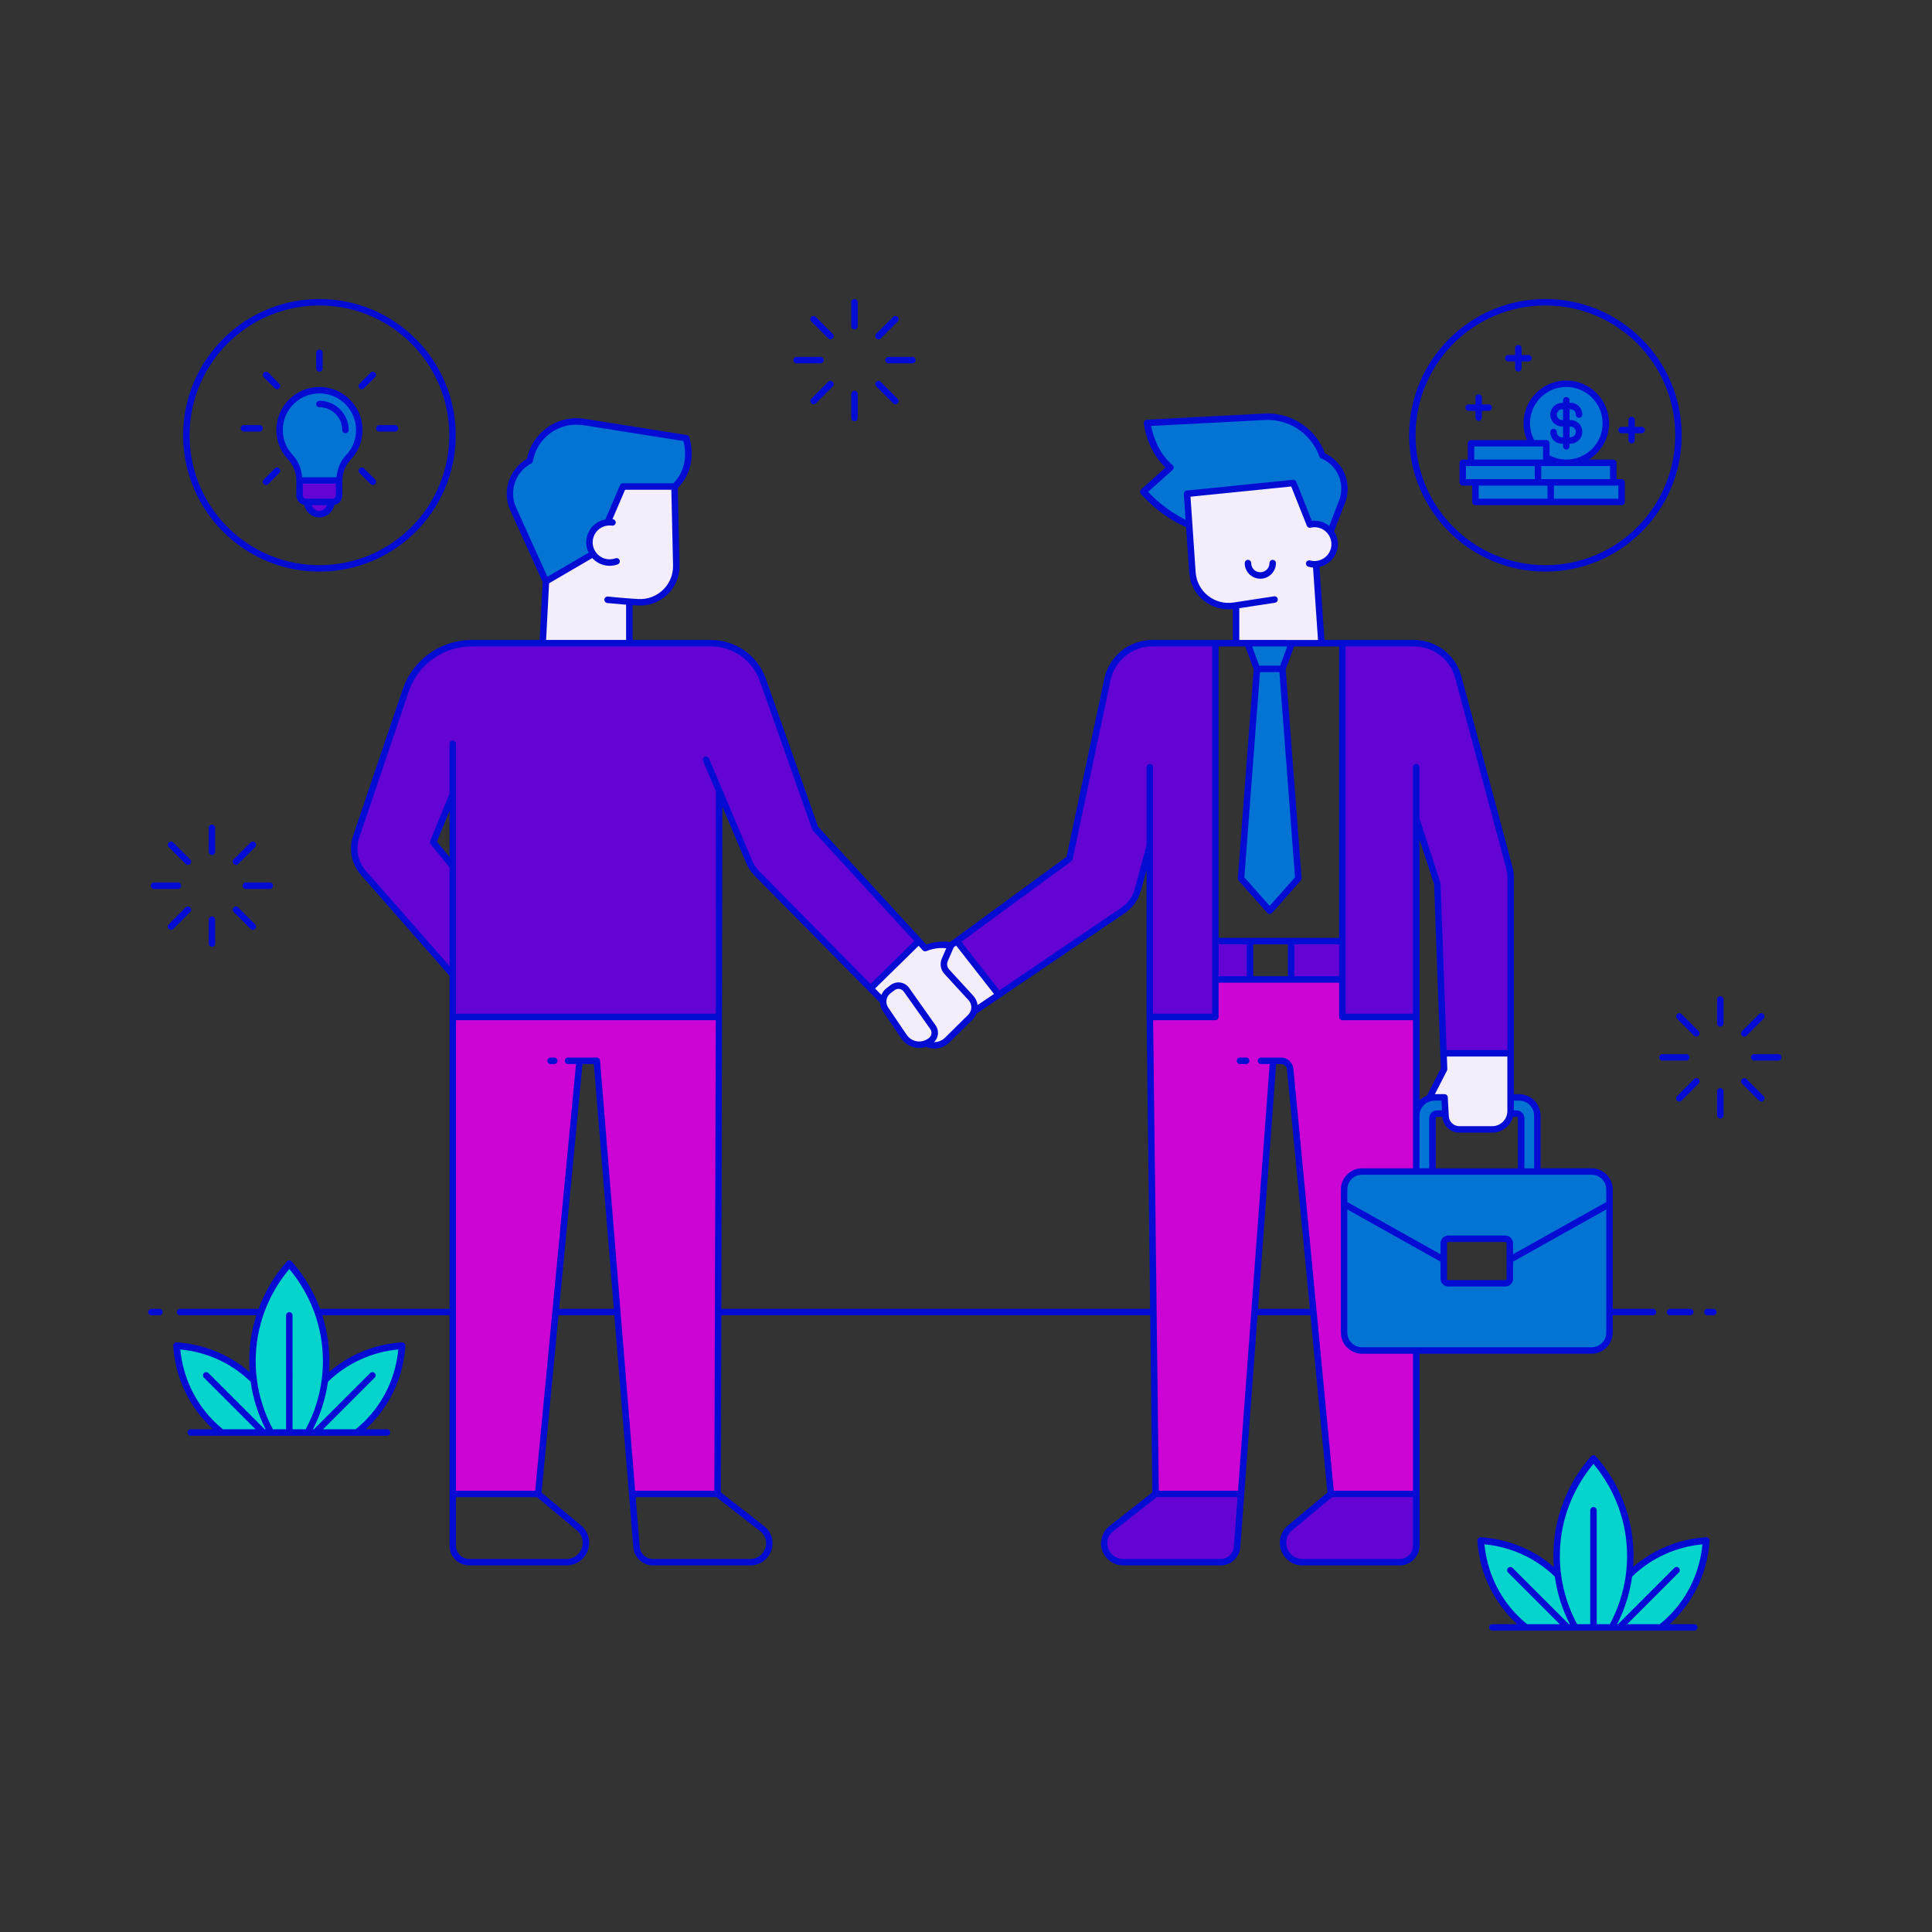
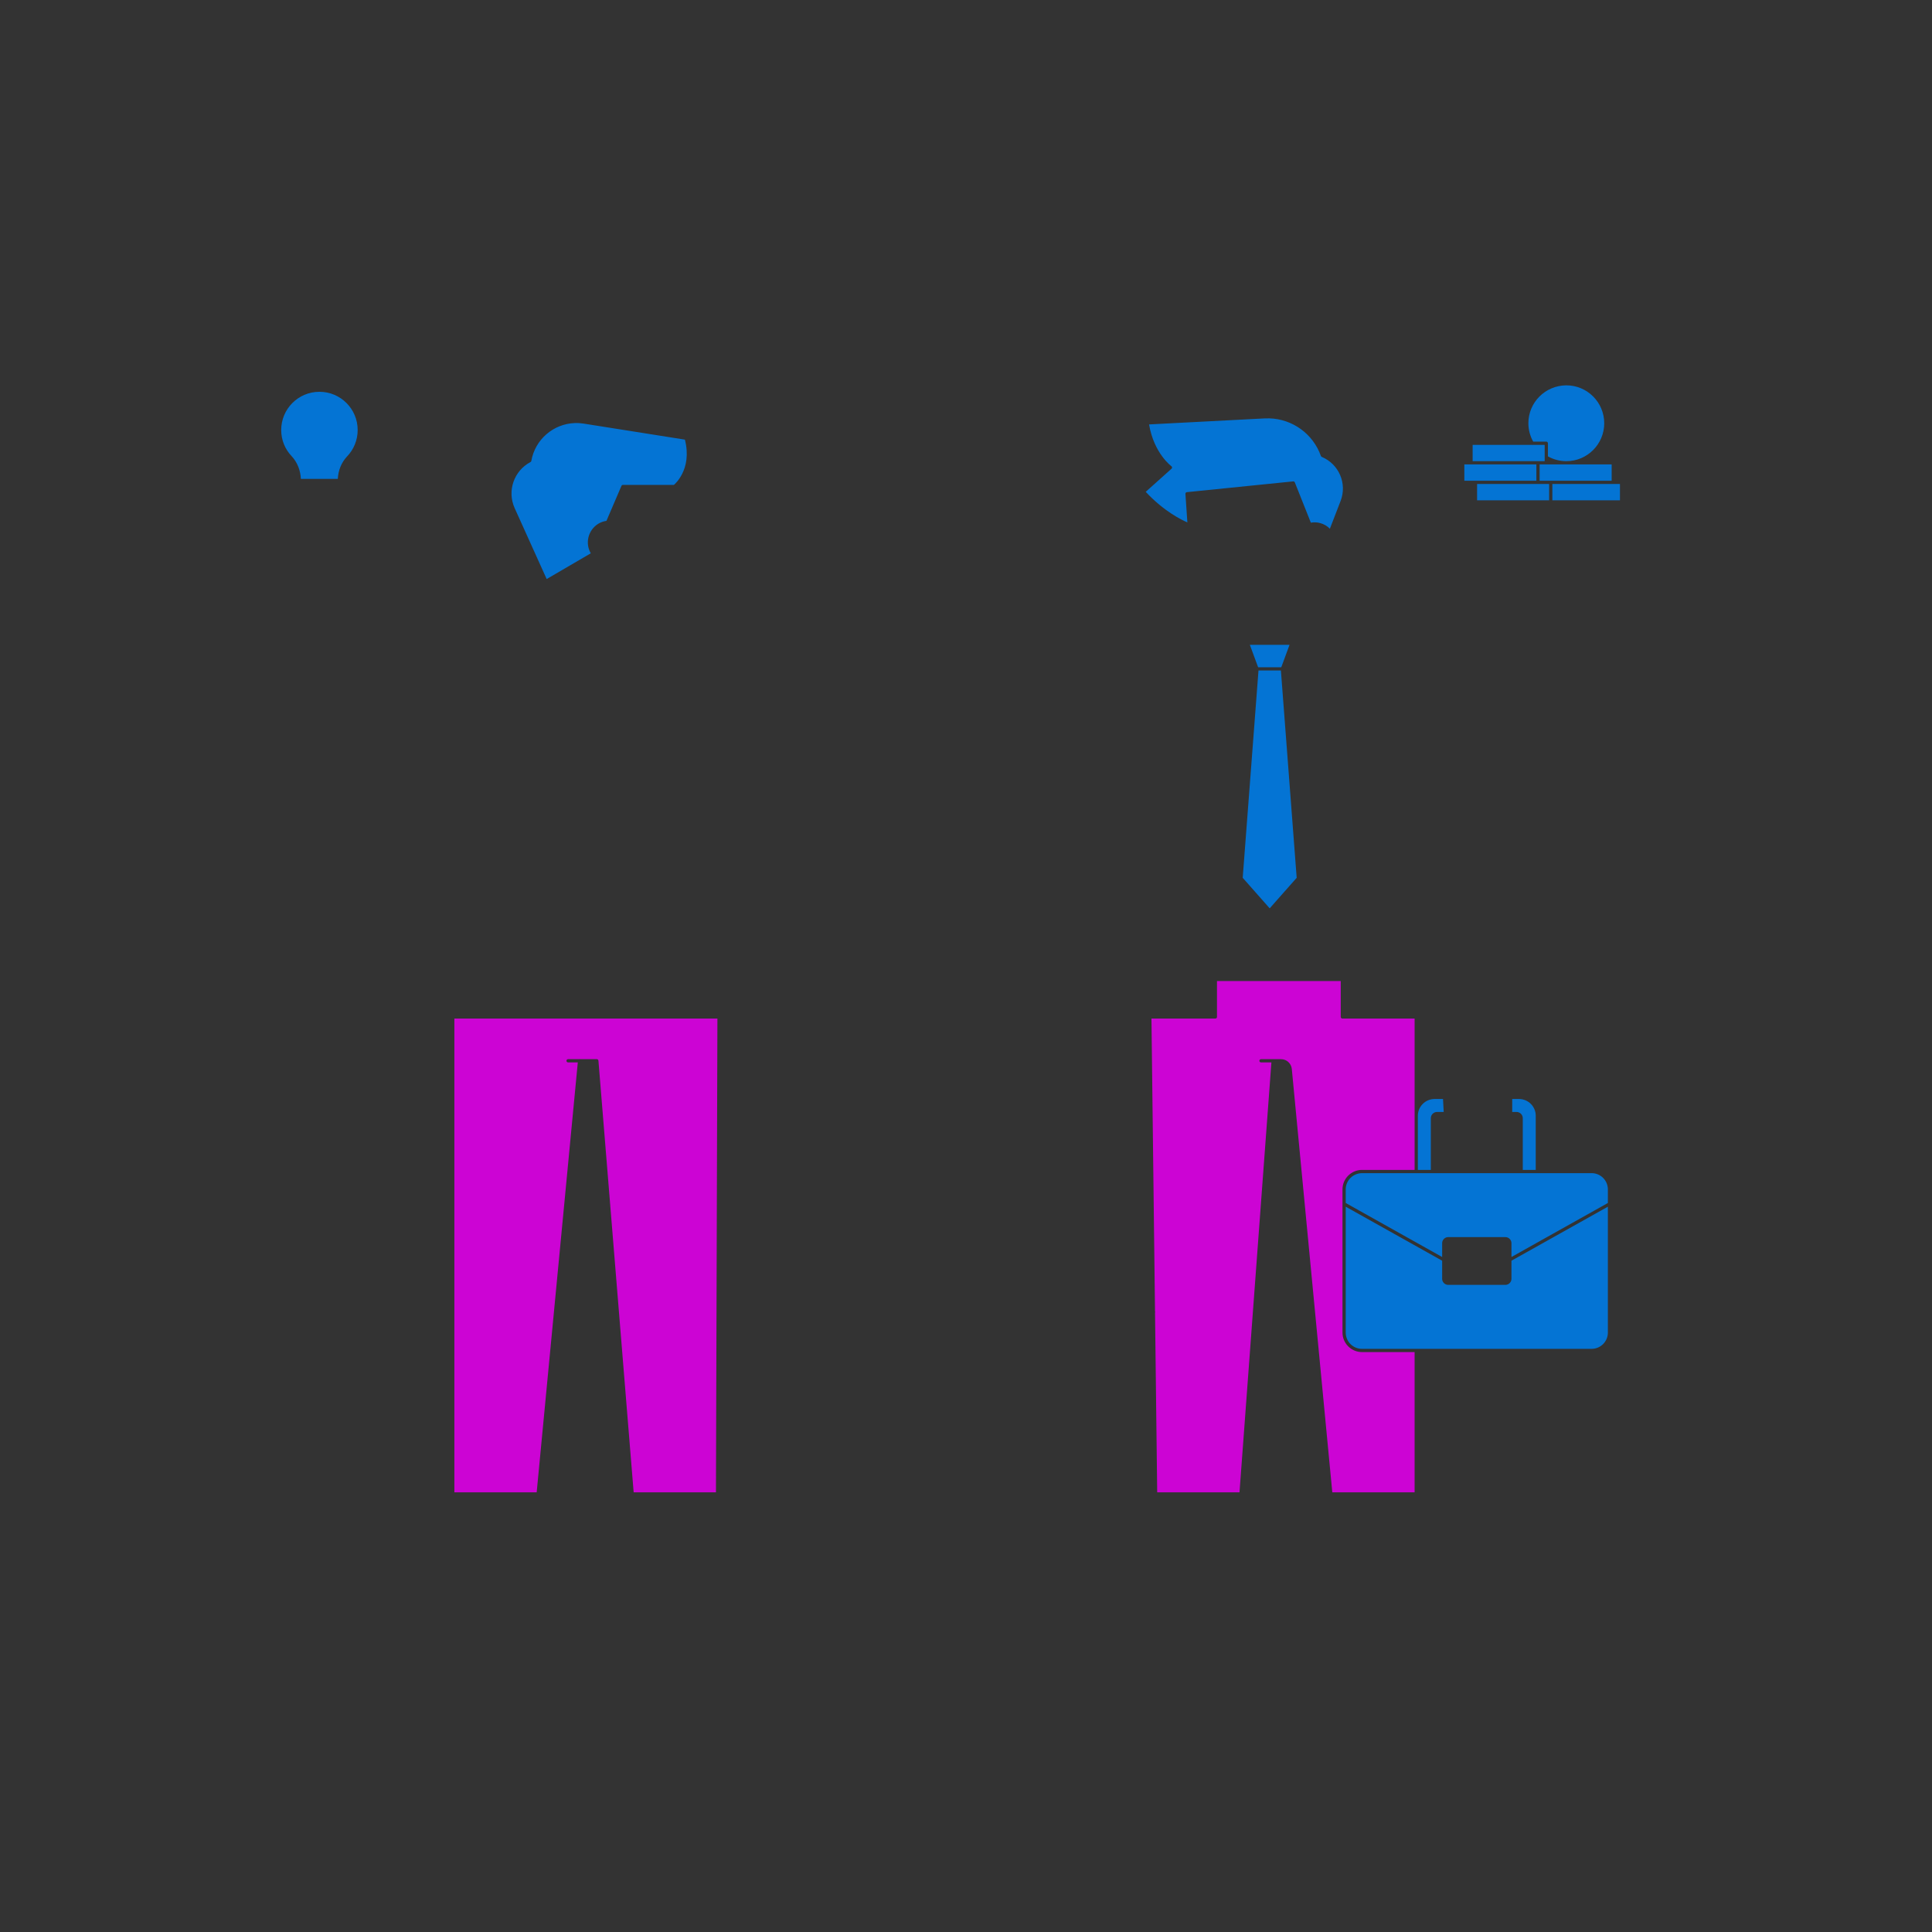
<svg xmlns="http://www.w3.org/2000/svg" id="Layer_1" x="0px" y="0px" width="595.276px" height="595.276px" viewBox="0 0 595.276 595.276" xml:space="preserve">
  <rect x="0" y="0" width="595.276" height="595.276" fill="#333333" stroke="none" />
-   <path id="color_x5F_6" fill-rule="evenodd" clip-rule="evenodd" fill="#04d4cc" d="M498.752,500.918h-1.31 c2.506-4.703,4.227-9.885,4.965-15.381c6.373-6.244,14.467-9.646,22.741-10.305c-0.668,8.391-4.158,16.599-10.573,23.013 c-0.957,0.957-1.955,1.845-2.986,2.674h-11.423l16.753-16.751c0.097-0.094,0.153-0.224,0.153-0.36c0-0.274-0.226-0.499-0.5-0.499 h-0.015c-0.13,0.005-0.254,0.059-0.344,0.153L498.752,500.918L498.752,500.918z M481.773,500.918h-11.421 c-1.032-0.828-2.032-1.717-2.988-2.674c-6.393-6.393-9.88-14.567-10.571-23.013c8.273,0.659,16.367,4.061,22.741,10.305 c0.738,5.496,2.459,10.678,4.965,15.381h-1.312l-17.458-17.457c-0.094-0.098-0.224-0.153-0.359-0.153 c-0.275,0-0.499,0.226-0.499,0.499c0,0.136,0.055,0.266,0.152,0.36L481.773,500.918L481.773,500.918z M490.97,450.205 c6.739,7.856,10.854,18.029,10.854,29.183c0,1.959-0.128,3.887-0.371,5.78c-0.013,0.044-0.02,0.089-0.02,0.135 c-0.737,5.596-2.511,10.864-5.115,15.615h-4.849v-35.572v-0.008c0-0.274-0.226-0.499-0.499-0.499h-0.008 c-0.272,0.004-0.492,0.229-0.492,0.499c0,0.003,0.001,0.005,0.001,0.008v35.572h-4.848c-2.596-4.736-4.366-9.986-5.107-15.563 c0.007-0.075-0.003-0.151-0.03-0.222c-0.24-1.882-0.369-3.798-0.369-5.745C480.117,468.234,484.229,458.062,490.97,450.205z  M88.64,440.877h-4.847c-2.607-4.755-4.381-10.028-5.117-15.629c-0.001-0.039-0.007-0.077-0.016-0.114 c-0.245-1.895-0.373-3.827-0.373-5.789c0-11.154,4.112-21.326,10.852-29.181c6.739,7.855,10.852,18.027,10.852,29.181 c0,1.963-0.128,3.896-0.373,5.793c-0.009,0.037-0.014,0.075-0.015,0.114c-0.737,5.599-2.512,10.871-5.117,15.625h-4.848v-35.572 v-0.008c0-0.274-0.226-0.499-0.499-0.499h-0.008c-0.271,0.004-0.491,0.229-0.491,0.499V440.877z M96.923,440.877h-1.312 c2.506-4.702,4.227-9.884,4.964-15.379c6.353-6.225,14.414-9.629,22.744-10.31c-0.668,8.393-4.158,16.601-10.573,23.015 c-0.957,0.957-1.958,1.846-2.988,2.675H98.335l16.754-16.751c0.097-0.095,0.152-0.225,0.152-0.36c0-0.274-0.225-0.499-0.499-0.499 h-0.018c-0.129,0.004-0.253,0.058-0.343,0.151L96.923,440.877L96.923,440.877z M79.944,440.877H68.523 c-1.032-0.829-2.031-1.717-2.989-2.675c-6.414-6.414-9.905-14.622-10.573-23.015c8.276,0.659,16.369,4.064,22.744,10.31 c0.737,5.495,2.459,10.676,4.965,15.379h-1.313l-17.459-17.459c-0.094-0.097-0.223-0.151-0.358-0.151h-0.002 c-0.274,0-0.499,0.226-0.499,0.499c0,0.136,0.055,0.265,0.153,0.36L79.944,440.877L79.944,440.877z" />
-   <path id="color_x5F_5" fill-rule="evenodd" clip-rule="evenodd" fill="#f4edfc" d="M445.081,337.617h-3.776l4.081-7.976 c0.039-0.076,0.057-0.161,0.054-0.246l-0.16-4.378h19.658v13.019c-0.009,0.054-0.009,0.109,0,0.162v4.118 c0,0.236-0.022,0.465-0.053,0.693c-0.005,0.023-0.008,0.046-0.01,0.07c-0.369,2.493-2.506,4.401-5.103,4.401H449.64 c-1.996,0-3.636-1.551-3.743-3.544c-0.02-0.359-0.022-0.404-0.041-0.767c0.006-0.058,0.003-0.117-0.01-0.174 c-0.124-2.281-0.258-4.756-0.262-4.826c0.002-0.017,0.003-0.035,0.003-0.053c0-0.274-0.226-0.499-0.499-0.499H445.081 L445.081,337.617z M283.058,290.684l1.631,1.777c0.143,0.156,0.369,0.205,0.562,0.123c3.147-1.324,6.189-0.993,7.051-0.881 c-0.252,0.582-0.957,2.214-1.664,3.85v0.002c-0.604,1.402-0.33,3.03,0.702,4.155c1.867,2.035,5.115,5.575,7.448,8.117 c1.366,1.49,1.311,3.781-0.127,5.201c-2.07,2.043-4.876,4.812-7.16,7.067c-1.353,1.335-3.247,1.763-4.955,1.309 c0.044-0.029,0.09-0.052,0.134-0.082v-0.002c0.095-0.065,0.192-0.129,0.288-0.193h0.002c0.778-0.529,1.313-1.35,1.482-2.277 c0.168-0.926-0.044-1.883-0.587-2.651c-2.205-3.115-5.952-8.403-8.17-11.537v-0.002c-0.549-0.775-1.392-1.294-2.333-1.437 c-0.941-0.144-1.903,0.102-2.659,0.68c-0.398,0.305-0.815,0.625-1.227,0.941c-0.883,0.675-1.445,1.612-1.697,2.62 c-1.205-1.22-1.604-1.624-2.863-2.898L283.058,290.684z M276.704,304.186c0.168-0.008,0.337-0.001,0.505,0.025h0.002 c0.672,0.102,1.273,0.474,1.668,1.03c2.218,3.135,5.965,8.423,8.17,11.537c0.389,0.55,0.539,1.233,0.419,1.897 c-0.122,0.661-0.503,1.246-1.06,1.625c-0.094,0.063-0.192,0.13-0.291,0.197c-2.365,1.601-5.567,0.986-7.169-1.379 c-1.819-2.684-4.054-5.987-5.69-8.402c-1.117-1.648-0.757-3.868,0.823-5.078h0.002c0.411-0.316,0.829-0.636,1.228-0.941 C275.717,304.387,276.203,304.211,276.704,304.186L276.704,304.186z M294.698,290.657l12.291,15.701 c-2.799,1.897-3.612,2.446-6.232,4.222c0.057-1.223-0.346-2.463-1.233-3.43c-2.333-2.542-5.581-6.081-7.448-8.115 c-0.768-0.836-0.971-2.043-0.521-3.085c0.803-1.861,1.834-4.241,1.893-4.378L294.698,290.657L294.698,290.657z M384.286,197.672 h-2.945v-10.711c6.355-0.971,11.441-1.748,11.441-1.748c0.25-0.031,0.438-0.245,0.438-0.496c0-0.274-0.225-0.499-0.499-0.499 c-0.03,0-0.06,0.003-0.09,0.008c0,0-5.116,0.782-11.79,1.801h-0.008c-0.046,0.001-0.091,0.008-0.135,0.021 c-0.326,0.05-0.236,0.037-0.571,0.088c-2.943,0.449-5.941-0.355-8.264-2.215c-2.324-1.863-3.761-4.611-3.963-7.581 c-0.435-6.362-0.67-9.778-0.999-14.594v-0.017c-0.001-0.01-0.001-0.021-0.002-0.031c-0.001-0.007-0.002-0.013-0.002-0.02 c-0.205-2.985-0.609-8.89-0.623-9.092l31.893-3.231l4.92,12.368c0.067,0.265,0.34,0.428,0.605,0.363 c0.894-0.214,1.85-0.216,2.801,0.039c1.224,0.328,2.241,1.031,2.975,1.948c0.034,0.072,0.085,0.136,0.148,0.185 c0.994,1.35,1.387,3.122,0.919,4.869c-0.639,2.388-2.697,4.008-5.023,4.212c-0.021-0.001-0.042,0-0.063,0.002 c-0.023,0.002-0.047,0.006-0.07,0.012c-0.605,0.038-1.227-0.016-1.846-0.182c-0.048-0.015-0.099-0.023-0.15-0.023 c-0.274,0-0.499,0.225-0.499,0.499c0,0.233,0.163,0.436,0.391,0.487c0.585,0.157,1.173,0.224,1.752,0.222l1.593,23.318h-8.488 c-0.023-0.004-0.046-0.007-0.07-0.008c-0.036-0.001-0.072,0.002-0.107,0.008h-13.494c-0.023-0.004-0.046-0.007-0.069-0.008 C384.357,197.663,384.321,197.666,384.286,197.672L384.286,197.672z M193.413,197.672h-25.674l0.958-18.257l13.899-8.109 c1.758,2.19,4.784,3.13,7.56,2.108c0.196-0.072,0.327-0.261,0.327-0.469c0-0.274-0.226-0.499-0.499-0.499 c-0.059,0-0.118,0.01-0.173,0.03c-2.471,0.911-5.157,0.003-6.617-2.039c-0.024-0.053-0.058-0.102-0.1-0.144 c-0.248-0.371-0.461-0.771-0.622-1.208c-1.091-2.965,0.425-6.247,3.391-7.339c0.466-0.172,0.939-0.277,1.41-0.324h0.002 c0.462-0.046,0.923-0.036,1.373,0.029c0.033,0.007,0.066,0.01,0.099,0.01c0.275,0,0.499-0.225,0.499-0.499 c0-0.258-0.199-0.475-0.455-0.497c-0.268-0.039-0.539-0.06-0.812-0.066l4.286-10.002h15.072c0.012,0.532,0.304,13.423,0.538,23.799 c0.067,2.977-1.116,5.846-3.262,7.91c-2.144,2.064-5.055,3.136-8.027,2.955h-0.004c-3.633-0.193-9.323-0.765-9.323-0.765 c-0.016-0.001-0.033-0.002-0.05-0.002c-0.275,0-0.5,0.226-0.5,0.499c0,0.257,0.197,0.472,0.451,0.498c0,0,3.134,0.315,6.253,0.557 L193.413,197.672L193.413,197.672z" />
  <path id="color_x5F_4" fill-rule="evenodd" clip-rule="evenodd" fill="#0474d4" d="M436.278,415.597h-16.629 c-2.773,0-5.013-2.242-5.013-5.014v-38.781l29.708,16.638v5.577c0,1.029,0.844,1.873,1.873,1.873h17.61 c1.028,0,1.873-0.844,1.873-1.873v-5.577l29.708-16.638v38.781c0,2.772-2.242,5.014-5.016,5.014H436.44 C436.386,415.588,436.331,415.588,436.278,415.597z M446.217,381.168c-1.028,0-1.873,0.842-1.873,1.871v4.259l-29.708-16.641v-4.182 c0-2.744,2.193-4.966,5.013-5.014h16.631c0.053,0.009,0.108,0.009,0.162,0h4.832c0.053,0.009,0.108,0.009,0.162,0h27.174 c0.053,0.009,0.108,0.009,0.162,0h4.832c0.053,0.009,0.108,0.009,0.162,0h16.626c2.774,0,5.016,2.241,5.016,5.014v4.182 L465.7,387.298v-4.259c0-1.029-0.845-1.871-1.873-1.871H446.217z M442.023,338.616h2.585c0.017,0.33,0.124,2.255,0.218,3.995h-2.056 c-1.053,0-1.916,0.864-1.916,1.916v15.936h-3.995v-8.392v-0.035v-8.256c0-1.369,0.543-2.684,1.511-3.652 C439.339,339.16,440.653,338.616,442.023,338.616L442.023,338.616z M473.184,360.462h-3.995v-15.936 c0-1.052-0.864-1.916-1.916-1.916h-1.35c0.005-0.098,0.014-0.195,0.014-0.295v-3.7h2.083c1.369,0,2.684,0.544,3.652,1.512 c0.969,0.968,1.512,2.282,1.512,3.652L473.184,360.462L473.184,360.462z M387.759,206.592h6.904l4.863,63.871l-8.314,9.407 l-8.315-9.407L387.759,206.592L387.759,206.592z M394.778,205.593h-7.134l-2.547-6.922h12.229L394.778,205.593z M407.237,140.771 c0.01,0.006,0.02,0.011,0.031,0.016c5.289,2.209,7.852,8.214,5.79,13.562c-1.671,4.332-3.046,7.895-3.301,8.556 c-0.806-0.809-1.824-1.427-3.004-1.744c-0.965-0.258-1.937-0.282-2.863-0.123l-4.932-12.403c-0.076-0.191-0.263-0.316-0.467-0.314 c-0.016,0-0.032,0.001-0.047,0.002l-32.749,3.316c-0.267,0.027-0.467,0.264-0.448,0.53c0,0,0.409,5.993,0.6,8.786 c-1.647-0.702-7.165-3.325-12.83-9.416l7.949-7.122c0.106-0.095,0.167-0.231,0.167-0.373c0-0.161-0.078-0.313-0.21-0.406 c0,0-5.356-3.887-6.878-12.866c0.712-0.038,21.19-1.104,35.63-1.856c0.481-0.025,0.961-0.03,1.436-0.015 c7.127,0.213,13.467,4.775,15.878,11.589C407.032,140.612,407.121,140.713,407.237,140.771L407.237,140.771L407.237,140.771z  M499.131,154.149h-20.826v-5.029h18.688c0.053,0.009,0.108,0.009,0.162,0h1.976V154.149L499.131,154.149z M477.306,154.149H455.11 v-5.029h22.196L477.306,154.149L477.306,154.149z M454.541,148.122h-3.355l-0.001-5.027h1.977c0.054,0.008,0.108,0.008,0.162,0 h20.056v5.027h-18.694c-0.027-0.005-0.054-0.007-0.082-0.006C454.582,148.116,454.562,148.118,454.541,148.122L454.541,148.122z  M477.736,148.122h-3.358v-5.027h1.979c0.053,0.008,0.108,0.008,0.162,0h20.056v5.027h-18.694c-0.027-0.005-0.055-0.007-0.082-0.006 C477.777,148.116,477.756,148.118,477.736,148.122L477.736,148.122z M104.084,147.55h-11.38c-0.122-2.596-1.073-5.089-2.845-7.003 c-0.002-0.002-0.004-0.004-0.006-0.006c-1.997-2.091-3.211-4.924-3.211-8.045c0-6.507,5.275-11.781,11.781-11.781 c6.507,0,11.781,5.274,11.781,11.781c0,3.161-1.246,6.028-3.273,8.144c-0.001,0.002-0.002,0.003-0.002,0.004 C105.159,142.522,104.207,144.984,104.084,147.55L104.084,147.55z M475.937,142.096h-22.196v-5.03h18.21 c0.097,0.03,0.199,0.03,0.295,0h3.692v3.781c-0.007,0.047-0.007,0.096,0,0.144L475.937,142.096L475.937,142.096z M482.601,118.727 c6.453,0,11.683,5.23,11.683,11.683c0,6.454-5.23,11.685-11.683,11.685c-2.06,0-3.985-0.545-5.665-1.48v-4.048 c0-0.274-0.226-0.499-0.499-0.499h-4.044c-0.933-1.678-1.477-3.601-1.477-5.657C470.915,123.986,476.101,118.774,482.601,118.727 L482.601,118.727z M191.934,149.399c-0.2,0-0.38,0.12-0.458,0.303l-4.619,10.78c-0.448,0.066-0.898,0.167-1.34,0.33 c-3.473,1.277-5.261,5.148-3.983,8.621c0.136,0.37,0.308,0.717,0.499,1.047l-13.594,7.93c-0.254-0.561-5.687-12.594-9.861-21.838 c-2.386-5.284-0.256-11.498,4.869-14.208c0.043-0.023,0.084-0.053,0.119-0.088v-0.002c0.073-0.072,0.122-0.165,0.14-0.265 c1.178-6.642,6.809-11.382,13.299-11.656c0.927-0.04,1.871,0.013,2.823,0.164c13.281,2.101,30.809,4.875,31.202,4.937 c1.184,4.688,0.341,8.174-0.829,10.507c-1.053,2.098-2.268,3.192-2.561,3.439L191.934,149.399L191.934,149.399z" />
  <path id="color_x5F_3" fill-rule="evenodd" clip-rule="evenodd" fill="#cc04d4" d="M165.358,459.802h-25.36v-55.464 c0.009-0.054,0.009-0.108,0-0.162v-90.345h81.048l-0.28,90.347c-0.008,0.053-0.008,0.107,0,0.16l-0.172,55.464h-25.355 l-4.529-55.494c0.005-0.059,0.001-0.119-0.014-0.176l-6.311-77.332c-0.021-0.258-0.239-0.458-0.497-0.458h-5.144 c-0.105-0.036-0.22-0.036-0.326,0h-3.383h-0.007c-0.274,0-0.499,0.226-0.499,0.499c0,0.275,0.226,0.499,0.499,0.499h2.999 l-7.346,76.8c-0.012,0.049-0.017,0.1-0.014,0.15L165.358,459.802z M381.908,459.802H356.55l-0.67-55.321 c0.071-0.144,0.068-0.314-0.006-0.454l-1.093-90.195h19.691c0.274,0,0.499-0.226,0.499-0.499V302.28h10.093 c0.054,0.008,0.109,0.008,0.162,0h12.513c0.053,0.008,0.108,0.008,0.162,0h15.201v11.053c0,0.274,0.225,0.499,0.499,0.499h22.26 v46.63H419.65c-3.314,0.001-6.012,2.7-6.012,6.013v4.386c-0.01,0.057-0.01,0.116,0,0.173v39.55c0,3.313,2.698,6.012,6.012,6.013 h16.211v43.206h-25.362c-0.031-0.328-2.948-30.834-5.308-55.5c0.005-0.06-0.001-0.12-0.018-0.178 c-3.182-33.268-6.142-64.203-7.151-74.768c-0.163-1.704-1.602-3.014-3.314-3.014h-2.279c-0.1-0.033-0.209-0.033-0.31,0h-3.584 h-0.007c-0.275,0-0.499,0.226-0.499,0.499c0,0.275,0.225,0.499,0.499,0.499h3.208l-5.698,76.804 c-0.013,0.053-0.017,0.109-0.012,0.164L381.908,459.802L381.908,459.802z" />
-   <path id="color_x5F_2" fill-rule="evenodd" clip-rule="evenodd" fill="#6404d4" d="M431.266,480.828h-29.968 c-1.453,0-2.848-0.577-3.876-1.605c-1.028-1.029-1.605-2.423-1.605-3.876c0-1.617,0.718-3.15,1.961-4.185l12.448-10.36h25.635 v15.432c0,1.219-0.484,2.386-1.346,3.248C433.652,480.343,432.484,480.828,431.266,480.828z M356.228,460.801h25.608 c-0.047,0.629-0.726,9.777-1.171,15.772c-0.179,2.404-2.173,4.255-4.584,4.255h-30.007c-1.489,0-2.909-0.62-3.923-1.713 c-1.012-1.09-1.524-2.551-1.416-4.036v-0.006c0.107-1.438,0.814-2.764,1.95-3.654C346.838,468.164,356.043,460.947,356.228,460.801 L356.228,460.801z M435.861,312.833H414.1V301.86c0.009-0.054,0.009-0.109,0-0.162v-11.653c0.009-0.053,0.009-0.108,0-0.162V198.67 h21.55c6.184,0,11.591,4.148,13.191,10.121c5.172,19.301,15.67,58.48,15.67,58.48c0.001,0.003,0.002,0.006,0.002,0.01 c0.276,0.954,0.425,1.963,0.425,3.005v53.732h-19.693l-1.888-51.782c-0.002-0.047-0.01-0.093-0.024-0.137l-6.474-19.89v-15.831 v-0.007c0-0.274-0.226-0.499-0.499-0.499c-0.275,0-0.499,0.226-0.499,0.499v15.875c-0.002,0.022-0.002,0.044,0,0.066 L435.861,312.833L435.861,312.833z M355.056,198.671h18.917v91.215c-0.009,0.054-0.009,0.109,0,0.162V301.7 c-0.009,0.054-0.009,0.109,0,0.163v10.971h-19.198v-52.378c0.002-0.024,0.002-0.049,0-0.074V236.38v-0.008 c0-0.274-0.226-0.499-0.499-0.499h-0.008c-0.271,0.004-0.491,0.229-0.491,0.499v23.989l-3.625,13.527 c-0.006,0.016-0.011,0.032-0.015,0.049c-0.65,2.428-2.139,4.641-4.384,6.161c0,0-20.833,14.115-37.935,25.7l-12.317-15.729 l34.31-25.116c0.099-0.072,0.168-0.178,0.193-0.298c0,0,7.681-36.232,11.693-55.16C343.035,203.181,348.603,198.671,355.056,198.671 L355.056,198.671z M384.645,301.28h-9.673v-10.815h9.673V301.28z M413.101,301.28h-14.783v-10.815h14.783V301.28z M101.499,155.148 c-0.224,1.554-1.498,2.761-3.117,2.761h-0.004c-1.618,0-2.891-1.207-3.115-2.761H101.499z M102.471,154.149h-8.182 c-0.396,0-0.775-0.157-1.055-0.437s-0.437-0.659-0.437-1.055v-4.109h11.166v4.109c0,0.396-0.157,0.775-0.437,1.055 C103.246,153.993,102.867,154.149,102.471,154.149L102.471,154.149z M145.329,198.671h48.503c0.054,0.009,0.109,0.009,0.163,0 h25.072c6.971,0,13.179,4.391,15.499,10.964c5.869,16.628,16.144,45.742,16.144,45.742c0.022,0.063,0.058,0.121,0.103,0.17 l31.57,34.402l-14.169,13.907c-15.338-15.537-34.618-35.067-34.618-35.067h0.002c-1.041-1.055-1.821-2.268-2.341-3.562 c0-0.003-0.001-0.006-0.002-0.008l-9.194-21.742c-0.01-0.032-0.023-0.062-0.039-0.092l-4.026-9.521 c-0.077-0.191-0.265-0.315-0.47-0.312c-0.272,0.003-0.492,0.228-0.492,0.499c0,0.069,0.014,0.138,0.042,0.201l4.007,9.474v58.052 l-0.034,11.054h-81.051v-68.066c0.003-0.033,0.003-0.066,0-0.099v-15.464v-0.008c0-0.274-0.226-0.499-0.499-0.499h-0.008 c-0.271,0.005-0.491,0.229-0.491,0.499v15.423l-5.987,14.679c-0.069,0.169-0.041,0.362,0.074,0.503l5.913,7.251v31.902 l-26.667-30.367c-2.659-3.027-3.322-7.119-2.099-10.675c0.001-0.001,0.002-0.002,0.002-0.004c0,0,9.269-27.365,15.243-45.003 C128.361,204.395,136.343,198.671,145.329,198.671L145.329,198.671z" />
-   <path id="color_x5F_1" fill="#040cd4" d="M263.262,92.117c-0.547,0.008-0.991,0.464-0.983,1.012v7.367 c0,0.547,0.45,0.999,0.999,0.999c0.547,0,0.999-0.451,0.999-0.999v-0.014v-7.353v-0.013c0-0.548-0.451-1-0.999-1 C263.273,92.116,263.267,92.116,263.262,92.117z M98.423,92.128c-23.184,0-42,18.818-42,42.002s18.816,42,42,42s42-18.816,42-42 S121.607,92.128,98.423,92.128z M476.157,92.128c-23.184,0-41.999,18.818-41.999,42.002s18.815,42,41.999,42 c23.185,0,42-18.816,42-42S499.341,92.128,476.157,92.128z M98.423,94.125c22.104,0,40.002,17.9,40.002,40.004 s-17.898,40.002-40.002,40.002s-40.002-17.898-40.002-40.002S76.319,94.125,98.423,94.125z M476.157,94.125 c22.105,0,40.002,17.9,40.002,40.004s-17.897,40.002-40.002,40.002c-22.104,0-40.001-17.898-40.001-40.002 S454.052,94.125,476.157,94.125z M250.662,97.341c-0.547,0.001-0.997,0.451-0.997,0.999c0,0.27,0.109,0.528,0.303,0.716l5.199,5.201 c0.188,0.196,0.448,0.307,0.72,0.307c0.548,0,0.999-0.45,0.999-0.999c0-0.272-0.111-0.532-0.307-0.72l-5.199-5.201 C251.191,97.449,250.932,97.341,250.662,97.341z M275.863,97.341c-0.259,0.008-0.505,0.116-0.686,0.303l-5.199,5.201 c-0.197,0.188-0.308,0.448-0.308,0.72c0,0.548,0.451,0.999,0.999,0.999c0.273,0,0.532-0.111,0.721-0.307l5.199-5.201 c0.194-0.188,0.303-0.446,0.303-0.716c0-0.548-0.451-0.999-0.999-0.999L275.863,97.341L275.863,97.341z M467.806,106.268 c-0.547,0.008-0.991,0.464-0.983,1.012v2.093h-2.093h-0.014c-0.548,0-0.999,0.45-0.999,0.999c0,0.548,0.45,0.999,0.999,0.999h2.107 v2.105c0,0.547,0.45,0.999,0.999,0.999c0.547,0,0.999-0.451,0.999-0.999v-0.014v-2.091h2.105c0.547,0,0.999-0.45,0.999-0.999 c0-0.548-0.451-0.999-0.999-0.999h-0.015h-2.09v-2.093v-0.013c0-0.548-0.451-1-0.999-1 C467.817,106.267,467.811,106.267,467.806,106.268L467.806,106.268z M98.407,107.711c-0.546,0.008-0.99,0.465-0.983,1.013v4.799 c0,0.547,0.45,0.999,0.999,0.999c0.548,0,0.999-0.451,0.999-0.999v-0.014v-4.785v-0.014c0-0.548-0.45-0.999-0.999-0.999H98.407z  M245.451,109.956h-0.014c-0.548,0-0.999,0.45-0.999,0.999c0,0.548,0.45,0.999,0.999,0.999h7.383c0.547,0,0.999-0.45,0.999-0.999 c0-0.548-0.451-0.999-0.999-0.999h-0.015H245.451L245.451,109.956z M273.751,109.956h-0.014c-0.548,0-0.999,0.45-0.999,0.999 c0,0.548,0.45,0.999,0.999,0.999h7.381c0.547,0,0.999-0.45,0.999-0.999c0-0.548-0.451-0.999-0.999-0.999h-0.015H273.751z  M81.968,114.527c-0.547,0-0.998,0.451-0.998,0.999c0,0.27,0.109,0.528,0.302,0.716l3.385,3.385c0.188,0.196,0.448,0.307,0.72,0.307 c0.548,0,0.999-0.45,0.999-0.999c0-0.272-0.111-0.532-0.307-0.721l-3.385-3.384C82.497,114.635,82.238,114.527,81.968,114.527z  M114.848,114.527c-0.259,0.008-0.505,0.116-0.686,0.303l-3.385,3.384c-0.196,0.189-0.307,0.449-0.307,0.721 c0,0.548,0.45,0.999,0.999,0.999c0.272,0,0.532-0.111,0.72-0.307l3.385-3.385c0.194-0.188,0.303-0.446,0.303-0.716 c0-0.548-0.451-0.999-0.999-0.999H114.848L114.848,114.527z M482.601,117.234c-7.265,0-13.184,5.917-13.184,13.181 c0,1.828,0.377,3.573,1.052,5.158h-17.227c-0.547,0-0.999,0.451-0.999,0.999v5.029h-1.557c-0.547,0.001-0.998,0.451-0.999,0.999 v6.027c0.001,0.547,0.451,0.999,0.999,0.999h2.926v5.029c0,0.547,0.451,0.999,0.999,0.999h45.019c0.548,0,0.999-0.451,0.999-0.999 v-6.028c0-0.548-0.45-0.999-0.999-0.999h-1.558V142.6c0-0.547-0.451-0.998-0.999-0.999h-7.534c3.738-2.33,6.242-6.468,6.242-11.185 C495.782,123.151,489.865,117.234,482.601,117.234L482.601,117.234z M255.853,117.351c-0.26,0.008-0.505,0.117-0.686,0.303 l-5.199,5.199c-0.188,0.188-0.294,0.442-0.294,0.707c0,0.548,0.45,1,0.999,1c0.266,0,0.519-0.106,0.707-0.293l5.199-5.201 c0.193-0.188,0.303-0.446,0.303-0.716c0-0.548-0.451-0.999-0.999-0.999C255.883,117.351,255.853,117.351,255.853,117.351z  M270.673,117.351c-0.547,0.001-0.997,0.451-0.997,0.999c0,0.27,0.109,0.528,0.303,0.716l5.199,5.201 c0.187,0.187,0.441,0.293,0.706,0.293c0.548,0,0.999-0.451,0.999-1c0-0.265-0.105-0.519-0.293-0.707l-5.199-5.199 C271.202,117.46,270.943,117.351,270.673,117.351L270.673,117.351z M98.423,119.222c-7.317,0-13.279,5.961-13.279,13.279 c0,3.511,1.37,6.718,3.625,9.079c1.627,1.764,2.53,4.075,2.53,6.474v4.608c0,0.794,0.316,1.553,0.874,2.112 c0.001,0.001,0.002,0.001,0.002,0.002c0.435,0.434,0.993,0.716,1.59,0.823c0.42,2.163,2.332,3.812,4.613,3.812h0.004 c2.281,0,4.195-1.649,4.615-3.812c0.597-0.107,1.154-0.389,1.588-0.823c0.56-0.56,0.876-1.322,0.876-2.114v-4.39 c0.016-0.072,0.025-0.145,0.025-0.219c0-2.368,0.904-4.645,2.527-6.37l0.006-0.006c2.279-2.384,3.683-5.625,3.683-9.177 C111.702,125.183,105.741,119.222,98.423,119.222L98.423,119.222z M482.601,119.232c6.182,0,11.183,5.001,11.183,11.184 c0,6.182-5.001,11.185-11.183,11.185c-1.871,0-3.619-0.479-5.166-1.289v-3.739c0-0.548-0.451-0.999-0.999-0.999H472.7 c-0.808-1.546-1.285-3.291-1.285-5.158C471.414,124.233,476.417,119.232,482.601,119.232L482.601,119.232z M263.262,120.414 c-0.547,0.008-0.991,0.465-0.983,1.013v7.368c0,0.548,0.45,0.999,0.999,0.999c0.547,0,0.999-0.45,0.999-0.999v-0.014v-7.354v-0.014 c0-0.548-0.451-0.999-0.999-0.999L263.262,120.414L263.262,120.414z M98.423,121.219c6.237,0,11.281,5.045,11.281,11.281 c0,3.029-1.193,5.771-3.135,7.8c-0.002,0.002-0.004,0.004-0.006,0.006c-1.738,1.845-2.654,4.245-2.882,6.75H93.108 c-0.227-2.533-1.142-4.963-2.881-6.844c-0.004-0.004-0.008-0.008-0.012-0.011c-1.911-2.002-3.072-4.708-3.072-7.7 C87.142,126.264,92.187,121.22,98.423,121.219L98.423,121.219z M455.587,121.491c-0.548,0.007-0.993,0.464-0.986,1.013v2.092h-2.09 h-0.014c-0.548,0-1,0.451-1,0.999c0,0.548,0.451,0.999,1,0.999h2.104v2.107c0,0.548,0.451,0.999,0.999,0.999s0.999-0.45,0.999-0.999 v-0.014v-2.093h2.107c0.548,0,0.999-0.45,0.999-0.999c0-0.547-0.45-0.999-0.999-0.999h-0.014h-2.093v-2.092v-0.014 c0-0.548-0.45-0.999-0.999-0.999L455.587,121.491L455.587,121.491z M482.585,122.336c-0.547,0.008-0.991,0.464-0.983,1.012v0.765 h-0.282c-0.968,0-1.897,0.385-2.581,1.069c-0.685,0.684-1.069,1.614-1.069,2.581v0.004c0,0.967,0.385,1.897,1.069,2.581 c0.685,0.685,1.614,1.068,2.581,1.068h0.282v3.308h-0.352c-0.885,0-1.582-0.696-1.582-1.582v-0.027V133.1 c0-0.548-0.45-0.999-0.999-0.999s-0.999,0.45-0.999,0.999v0.041c0,1.966,1.615,3.58,3.58,3.58h0.352v0.765 c0,0.004-0.001,0.009-0.001,0.014c0,0.548,0.451,0.999,1,0.999c0.547,0,0.999-0.45,0.999-0.999v-0.014v-0.765h0.281 c0.966,0,1.896-0.385,2.581-1.069c0.684-0.684,1.069-1.613,1.069-2.581v-0.004c0-0.967-0.385-1.896-1.069-2.579 c-0.684-0.684-1.614-1.071-2.581-1.071H483.6v-3.307h0.351c0.886,0,1.582,0.696,1.582,1.582v0.043c0,0.548,0.451,0.999,0.999,0.999 s0.999-0.45,0.999-0.999v-0.014v-0.029c0-1.966-1.614-3.58-3.58-3.58H483.6v-0.765v-0.013c0-0.548-0.451-0.999-0.999-0.999 L482.585,122.336L482.585,122.336z M98.423,123.483h-0.014c-0.548,0-0.999,0.45-0.999,0.999c0,0.548,0.45,0.999,0.999,0.999h0.014 c3.886,0,7.02,3.135,7.02,7.02v0.015c0,0.547,0.451,0.999,0.999,0.999c0.548,0,0.999-0.451,0.999-0.999v-0.015 C107.441,127.534,103.39,123.483,98.423,123.483z M481.32,126.111h0.282v3.307h-0.282c-0.438,0-0.858-0.172-1.169-0.482 c-0.31-0.31-0.483-0.729-0.483-1.169v-0.004c0-0.439,0.175-0.858,0.483-1.167C480.462,126.285,480.882,126.111,481.32,126.111z  M391.132,127.408c-0.509-0.015-1.021-0.009-1.536,0.017c-14.69,0.765-36.247,1.887-36.247,1.887 c-0.527,0.028-0.946,0.469-0.946,0.998c0,0.048,0.003,0.096,0.01,0.144c1.107,7.611,4.943,11.961,6.709,13.61l-7.511,6.726 c-0.211,0.19-0.333,0.46-0.333,0.744c0,0.249,0.093,0.488,0.261,0.672c6.198,6.836,12.422,9.608,13.907,10.213 c0.338,4.942,0.541,7.911,0.96,14.027c0.231,3.388,1.871,6.526,4.522,8.65c2.515,2.015,5.724,2.926,8.915,2.577v9.505h-24.787 c-7.152,0-13.341,5.014-14.823,12.011c-3.985,18.8-11.513,54.301-11.615,54.784l-34.29,25.098c-0.094,0.048-0.179,0.111-0.252,0.186 l-1.311,0.96c-0.995-0.116-4.122-0.359-7.383,0.788l-1.45-1.578c-0.062-0.1-0.142-0.188-0.236-0.26l-31.641-34.48 c-0.087-0.246-10.232-28.989-16.075-45.546c-2.53-7.167-9.312-11.964-16.911-11.964h-24.157v-10.721 c0.537,0.037,1.105,0.082,1.59,0.107c3.387,0.204,6.705-1.021,9.149-3.373c2.448-2.354,3.796-5.627,3.72-9.022 c-0.235-10.391-0.527-23.341-0.538-23.836c0.588-0.556,1.747-1.785,2.706-3.697c1.335-2.663,2.285-6.676,0.882-11.877 c-0.103-0.379-0.419-0.664-0.808-0.725c0,0-18.12-2.869-31.55-4.994c-1.05-0.167-2.094-0.224-3.119-0.18 c-7.041,0.302-13.158,5.387-14.607,12.512c-5.466,3.2-7.755,9.994-5.125,15.819c4.23,9.366,9.878,21.877,9.99,22.125l-0.936,17.861 H145.33c-9.622,0-18.185,6.138-21.271,15.251c-5.975,17.639-15.243,45.005-15.243,45.005c-1.39,4.047-0.626,8.711,2.392,12.147 l27.293,31.08v102.603h-39.89c-2.003-5.41-4.976-10.351-8.722-14.597c-0.202-0.229-0.497-0.354-0.802-0.338 c-0.268,0.014-0.518,0.136-0.696,0.338c-3.746,4.246-6.719,9.187-8.721,14.597H55.486h-0.014c-0.548,0-0.999,0.451-0.999,0.999 s0.45,0.999,0.999,0.999h23.51c-1.417,4.446-2.192,9.176-2.192,14.087c0,1.148,0.052,2.282,0.135,3.41 c-6.493-5.591-14.429-8.65-22.493-9.155c-0.034-0.003-0.068-0.003-0.101-0.002c-0.533,0.021-0.96,0.464-0.96,0.998 c0,0.021,0,0.042,0.002,0.063c0.559,8.959,4.264,17.765,11.101,24.603c0.386,0.386,0.783,0.75,1.18,1.116h-6.867h-0.014 c-0.547,0-0.999,0.451-0.999,0.999s0.451,0.999,0.999,0.999h60.48c0.548,0,0.999-0.45,0.999-0.999c0-0.547-0.45-0.999-0.999-0.999 h-0.014h-6.615c0.398-0.366,0.795-0.73,1.18-1.116c6.839-6.838,10.542-15.644,11.102-24.603c0.001-0.021,0.002-0.042,0.002-0.063 c0-0.535-0.43-0.98-0.966-0.998c-0.032-0.001-0.064,0-0.096,0.002c-8.064,0.503-16.001,3.564-22.492,9.155 c0.082-1.128,0.134-2.262,0.134-3.41c0-4.911-0.775-9.641-2.192-14.087H138.5v70.977c0,1.614,0.64,3.164,1.783,4.307 c1.142,1.142,2.694,1.785,4.31,1.785h29.968c1.85,0,3.627-0.735,4.935-2.045c1.308-1.308,2.045-3.084,2.045-4.935 c0-2.061-0.918-4.018-2.501-5.337h-0.002c-3.952-3.289-11.661-9.707-12.178-10.138l5.222-54.614h17.206l4.499,55.127 c0,0,0.827,10.148,1.332,16.343c0.257,3.153,2.91,5.598,6.075,5.598h30.004c1.911,0,3.737-0.801,5.033-2.206 c1.295-1.405,1.944-3.29,1.789-5.195c-0.15-1.838-1.066-3.529-2.519-4.662c-4.086-3.184-12.895-10.051-13.406-10.448l0.168-54.557 h132.13l0.661,54.565c-0.513,0.404-9.217,7.225-13.292,10.419c-1.363,1.069-2.183,2.647-2.411,4.354 c-0.019,0.035-0.039,0.072-0.039,0.072s-0.02,0.093-0.037,0.186c-0.004,0.039-0.029,0.072-0.032,0.111l0.018-0.039 c-0.006,0.031-0.011,0.058-0.014,0.072c-0.13,1.89,0.519,3.75,1.809,5.139c1.296,1.396,3.115,2.19,5.021,2.19h30.007 c3.181,0,5.843-2.469,6.079-5.641c0.459-6.198,1.21-16.308,1.21-16.308l4.089-55.119h16.318c2.318,24.236,5.188,54.237,5.224,54.614 c-0.517,0.43-8.227,6.849-12.18,10.138c-1.584,1.319-2.501,3.277-2.501,5.337c0,1.851,0.736,3.627,2.045,4.935 c1.308,1.309,3.084,2.045,4.935,2.045h29.968c1.615,0,3.165-0.643,4.308-1.785c1.141-1.143,1.785-2.692,1.785-4.307v-15.932V417.1 h53.032c3.585,0,6.514-2.928,6.514-6.512v-5.326h12.409c0.548,0,0.999-0.45,0.999-0.999c0-0.547-0.45-0.999-0.999-0.999H509.3 h-12.395v-32.158c0.017-0.105,0.017-0.212,0-0.316v-4.312c0-3.584-2.93-6.511-6.514-6.511h-15.709v-16.184 c0-1.766-0.702-3.462-1.951-4.71s-2.944-1.951-4.711-1.951h-1.584v-12.433c0.018-0.108,0.018-0.218,0-0.326V270.29 c0-1.185-0.17-2.333-0.483-3.421c-0.007-0.027-10.495-39.166-15.665-58.461c-1.774-6.62-7.784-11.232-14.638-11.232h-27.562 l-1.535-22.488c2.548-0.564,4.711-2.487,5.43-5.172c0.55-2.051,0.143-4.136-0.934-5.794c0.171-0.441,1.684-4.362,3.408-8.833 c2.286-5.928-0.494-12.533-6.195-15.203C405.559,132.465,398.762,127.63,391.132,127.408L391.132,127.408L391.132,127.408z  M502.706,128.397c-0.547,0.008-0.992,0.464-0.985,1.013v2.092h-2.091h-0.014c-0.547,0-0.999,0.451-0.999,0.999 c0,0.548,0.451,1,0.999,1c0.005,0,0.01-0.001,0.014-0.001h2.091v2.107c0,0.548,0.45,0.999,0.999,0.999s0.999-0.45,0.999-0.999 v-0.014V133.5h2.093c0.005,0,0.009,0.001,0.014,0.001c0.548,0,0.999-0.451,0.999-1c0-0.547-0.45-0.999-0.999-0.999h-0.014h-2.093 v-2.092v-0.014c0-0.548-0.45-0.999-0.999-0.999L502.706,128.397L502.706,128.397z M391.096,129.404 c6.925,0.207,13.078,4.639,15.421,11.259c0.086,0.244,0.263,0.444,0.493,0.56h0.002c0.02,0.01,0.041,0.02,0.062,0.029 c5.045,2.107,7.485,7.819,5.517,12.92c-1.538,3.989-2.612,6.772-3.039,7.88c-0.763-0.621-1.662-1.099-2.671-1.369 c-0.896-0.24-1.802-0.3-2.677-0.201l-4.785-12.026c-0.151-0.382-0.523-0.632-0.934-0.63c-0.031,0.001-0.063,0.003-0.094,0.006 l-32.749,3.316c-0.532,0.055-0.932,0.527-0.895,1.062c0,0,0.382,5.594,0.542,7.937c-2.261-1.1-6.878-3.708-11.537-8.593l7.545-6.76 c0.212-0.189,0.334-0.46,0.334-0.744c0-0.324-0.158-0.627-0.421-0.814c0,0-4.901-3.631-6.524-11.993 c1.385-0.072,20.824-1.085,35.014-1.824C390.169,129.395,390.635,129.39,391.096,129.404L391.096,129.404z M177.023,130.855 c0.895-0.038,1.807,0.013,2.726,0.158c13.132,2.078,30.079,4.76,30.853,4.883c1.033,4.404,0.249,7.658-0.849,9.845 c-0.86,1.714-1.852,2.749-2.3,3.164h-15.518c-0.399,0-0.761,0.239-0.919,0.605l-4.51,10.528c-0.39,0.073-0.778,0.167-1.162,0.308 c-3.726,1.371-5.651,5.536-4.28,9.263v0.002c0.088,0.237,0.186,0.466,0.295,0.688l-12.694,7.405 c-0.488-1.081-5.557-12.302-9.634-21.333c-2.279-5.048-0.25-10.974,4.646-13.561c0.088-0.047,0.169-0.106,0.24-0.176v-0.002 c0.146-0.144,0.243-0.33,0.28-0.53C165.333,135.689,170.759,131.118,177.023,130.855L177.023,130.855z M75.166,130.982h-0.014 c-0.548,0-0.999,0.45-0.999,0.999c0,0.548,0.45,0.999,0.999,0.999h4.815c0.548,0,0.999-0.45,0.999-0.999 c0-0.548-0.45-0.999-0.999-0.999h-0.014H75.166z M116.895,130.982h-0.014c-0.548,0-0.999,0.45-0.999,0.999 c0,0.548,0.45,0.999,0.999,0.999h4.813c0.548,0,0.999-0.45,0.999-0.999c0-0.548-0.45-0.999-0.999-0.999h-0.014H116.895z  M483.599,131.415h0.281c0.436,0,0.858,0.175,1.169,0.485c0.31,0.309,0.483,0.728,0.483,1.167v0.004 c0,0.438-0.173,0.858-0.483,1.169c-0.311,0.31-0.731,0.483-1.169,0.483h-0.281V131.415L483.599,131.415z M454.24,137.572h21.197 v3.183c-0.019,0.109-0.019,0.221,0,0.33v0.517h-1.559H454.24V137.572z M407.846,139.408l0.06,0.03l0.024,0.027 C407.898,139.451,407.878,139.422,407.846,139.408L407.846,139.408L407.846,139.408z M162.745,141.043 c-0.1,0.053-0.157,0.152-0.255,0.207l0.015-0.029L162.745,141.043z M451.684,143.599h1.389c0.108,0.018,0.218,0.018,0.326,0h19.48 v4.028h-18.115c-0.056-0.009-0.113-0.014-0.169-0.014c-0.049,0.001-0.097,0.006-0.145,0.014h-2.767L451.684,143.599L451.684,143.599 z M474.877,143.599h1.391c0.108,0.018,0.218,0.018,0.326,0h19.48v4.028h-21.197V143.599z M111.473,144.032L111.473,144.032 c-0.549,0-1,0.451-1,0.999c0,0.271,0.11,0.53,0.304,0.718l3.385,3.383c0.188,0.196,0.448,0.307,0.72,0.307 c0.548,0,0.999-0.45,0.999-0.999c0-0.272-0.111-0.532-0.307-0.72l-3.385-3.383C112.002,144.143,111.744,144.033,111.473,144.032 L111.473,144.032z M85.343,144.034c-0.259,0.008-0.505,0.117-0.686,0.303l-3.385,3.383c-0.196,0.188-0.307,0.448-0.307,0.72 c0,0.548,0.45,0.999,0.999,0.999c0.272,0,0.532-0.111,0.72-0.307l3.385-3.383c0.194-0.188,0.303-0.446,0.303-0.716 c0-0.548-0.451-0.999-0.999-0.999L85.343,144.034L85.343,144.034z M93.296,149.054h10.168v3.609c0,0.264-0.104,0.515-0.291,0.702 s-0.438,0.291-0.702,0.291h-8.182c-0.264,0-0.515-0.104-0.702-0.291s-0.291-0.439-0.291-0.702L93.296,149.054L93.296,149.054z  M455.609,149.625h21.197v4.03h-21.197V149.625z M478.804,149.625h18.103c0.107,0.018,0.217,0.018,0.324,0h1.4v4.03h-19.827V149.625 z M397.844,149.895l4.75,11.938c0.042,0.179,0.133,0.343,0.262,0.473c0,0.002,0.001,0.003,0.002,0.004 c0.016,0.017,0.033,0.033,0.051,0.049c0.287,0.267,0.706,0.34,1.067,0.188c0.767-0.158,1.578-0.152,2.39,0.066 c1.105,0.296,2.02,0.929,2.688,1.75c0.035,0.061,0.076,0.119,0.123,0.172c0.925,1.234,1.31,2.855,0.878,4.467 c-0.578,2.157-2.411,3.625-4.503,3.837c-0.014-0.001-0.029-0.001-0.043-0.002c-0.085-0.001-0.171,0.009-0.254,0.03 c-0.522,0.023-1.058-0.033-1.592-0.176c-0.09-0.026-0.184-0.04-0.278-0.04c-0.548,0-0.999,0.451-0.999,0.999 c0,0.458,0.315,0.861,0.76,0.97c0.471,0.127,0.945,0.203,1.414,0.233l1.527,22.326H381.84v-9.783 c5.973-0.911,11.018-1.681,11.018-1.681c0.486-0.075,0.849-0.496,0.849-0.988c0-0.548-0.451-1-1-1c-0.051,0-0.102,0.004-0.152,0.011 c0,0-5.109,0.78-11.706,1.787h-0.024c-0.101,0.002-0.202,0.019-0.299,0.051c-0.273,0.042-0.197,0.03-0.475,0.072 c-2.806,0.428-5.661-0.338-7.875-2.112c-2.215-1.775-3.584-4.395-3.776-7.225h-0.002c-0.429-6.274-0.663-9.702-0.984-14.39 c0.026-0.154,0.015-0.312-0.031-0.46c-0.181-2.655-0.55-8.053-0.575-8.422L397.844,149.895L397.844,149.895z M192.594,150.902 h14.255c0.023,1.031,0.297,13.148,0.526,23.312c0.064,2.838-1.065,5.57-3.109,7.538c-2.045,1.968-4.818,2.99-7.651,2.819h-0.008 c-3.609-0.191-9.298-0.764-9.298-0.764c-0.033-0.004-0.067-0.005-0.101-0.005c-0.547,0-0.999,0.45-0.999,0.999 c0,0.51,0.392,0.943,0.899,0.994c0,0,2.842,0.284,5.805,0.52v10.864h-24.649l0.915-17.461l13.31-7.766 c1.92,2.113,5.005,2.98,7.839,1.937c0.393-0.145,0.654-0.519,0.654-0.938c0-0.547-0.451-0.999-0.999-0.999 c-0.118,0-0.235,0.021-0.346,0.062c-2.213,0.815-4.609,0.046-5.96-1.74c-0.055-0.141-0.142-0.267-0.254-0.369 c-0.192-0.306-0.356-0.633-0.485-0.986c-0.998-2.712,0.383-5.701,3.094-6.699c0.365-0.134,0.733-0.215,1.102-0.265 c0.112,0.007,0.224-0.005,0.332-0.036c0.375-0.026,0.746-0.019,1.111,0.034c0.047,0.006,0.094,0.01,0.142,0.01c0.548,0,1-0.451,1-1 c0-0.494-0.368-0.918-0.857-0.989c-0.05-0.007-0.102-0.006-0.153-0.011L192.594,150.902L192.594,150.902z M96.061,155.653h4.64 c-0.405,0.982-1.184,1.762-2.319,1.762h-0.004C97.243,157.414,96.466,156.633,96.061,155.653L96.061,155.653z M384.501,172.492 c-0.543,0.007-0.986,0.455-0.986,0.999c0,0.005,0,0.01,0.001,0.015c0,2.644,2.166,4.809,4.81,4.809c2.643,0,4.808-2.165,4.808-4.809 v-0.014c0-0.548-0.45-0.999-0.999-0.999c-0.547,0-0.999,0.45-0.999,0.999v0.014c0,1.563-1.248,2.812-2.811,2.812 c-1.563,0-2.813-1.248-2.813-2.812v-0.015c0-0.548-0.451-1-0.999-1C384.51,172.491,384.505,172.491,384.501,172.492z  M145.329,199.176h73.738c6.761,0,12.778,4.257,15.029,10.632c5.869,16.628,16.144,45.741,16.144,45.741 c0.045,0.126,0.115,0.243,0.205,0.342l31.243,34.046l-13.468,13.219c-15.234-15.432-34.267-34.712-34.267-34.712 c-0.994-1.008-1.735-2.162-2.231-3.397c-0.003-0.005-0.005-0.011-0.008-0.017l-9.182-21.718c-0.019-0.06-0.043-0.117-0.073-0.172 l-4.002-9.465c-0.156-0.381-0.53-0.628-0.941-0.622c-0.542,0.009-0.984,0.456-0.984,0.999c0,0.139,0.029,0.276,0.085,0.403 l3.965,9.379l-0.033,68.507h-80.053v-11.886c0.016-0.103,0.016-0.208,0-0.311V229.21v-0.014c0-0.548-0.451-0.999-0.999-0.999h-0.016 c-0.547,0.009-0.991,0.465-0.983,1.013v15.317l-5.95,14.587c-0.138,0.338-0.081,0.725,0.15,1.009l5.8,7.112v30.4l-25.793-29.372 c-2.539-2.891-3.168-6.792-2.002-10.183c0-0.001,0.001-0.003,0.002-0.004c0,0,9.268-27.368,15.242-45.006 C128.764,204.762,136.556,199.176,145.329,199.176L145.329,199.176z M355.056,199.176h18.418v113.163h-18.199v-51.835 c0.006-0.06,0.006-0.12,0-0.18v-23.94v-0.015c0-0.548-0.45-1-0.999-1c-0.005,0-0.01,0.001-0.015,0.001 c-0.542,0.008-0.984,0.456-0.984,0.999v23.924l-3.599,13.441c-0.01,0.025-0.018,0.051-0.026,0.078 c-0.619,2.317-2.038,4.426-4.18,5.878c0,0-20.598,13.954-37.548,25.437l-11.711-14.958l33.893-24.808 c0.199-0.145,0.337-0.359,0.389-0.599c0,0,7.679-36.231,11.691-55.159C343.475,203.517,348.835,199.176,355.056,199.176 L355.056,199.176z M375.471,199.176h8.214l2.599,7.062l-4.896,64.326c-0.021,0.269,0.069,0.535,0.248,0.737l8.827,9.988 c0.189,0.215,0.461,0.338,0.748,0.338c0.286,0,0.558-0.123,0.748-0.338l8.827-9.988c0.179-0.202,0.268-0.468,0.248-0.737 l-4.897-64.326l2.599-7.062h13.866v89.798h-37.131L375.471,199.176L375.471,199.176z M385.813,199.176h10.794l-2.179,5.923h-6.435 L385.813,199.176z M414.599,199.176h21.05c5.96,0,11.166,3.996,12.709,9.752c5.172,19.301,15.671,58.48,15.671,58.48 c0.001,0.006,0.002,0.012,0.004,0.017c0.263,0.91,0.406,1.872,0.406,2.868v53.232h-18.711l-1.871-51.303 c-0.004-0.092-0.02-0.184-0.049-0.271l-6.449-19.812v-15.755v-0.014c0-0.548-0.451-0.999-0.999-0.999s-0.999,0.45-0.999,0.999 v75.969h-20.762L414.599,199.176L414.599,199.176z M388.22,207.096h5.98l4.81,63.198l-7.801,8.825l-7.799-8.825L388.22,207.096 L388.22,207.096z M222.581,248.558l7.288,17.235c0.592,1.472,1.48,2.856,2.663,4.053c0,0,19.435,19.688,34.835,35.287 c0.07,0.105,0.159,0.196,0.263,0.268c1.55,1.57,2.051,2.076,3.518,3.562c0.057,0.904,0.332,1.802,0.872,2.599 c1.636,2.415,3.873,5.718,5.692,8.402c1.699,2.508,4.832,3.485,7.583,2.591c2.41,1.013,5.293,0.557,7.26-1.385v-0.002 c2.284-2.255,5.089-5.024,7.159-7.067c0.53-0.523,0.915-1.138,1.175-1.793c3.067-2.078,4.061-2.751,7.384-5.002 c0-0.001,0.001-0.001,0.002-0.002c17.247-11.684,38.32-25.958,38.32-25.958c2.446-1.657,4.06-4.069,4.843-6.701 c0.068-0.096,0.118-0.202,0.149-0.315l1.691-6.31v45.152c-0.018,0.112-0.018,0.226,0.002,0.338l1.089,89.758H222.266 L222.581,248.558L222.581,248.558z M138.499,249.819v14.257l-3.876-4.754L138.499,249.819L138.499,249.819z M65.283,254.06 c-0.541,0.009-0.983,0.457-0.983,0.999v7.383c0,0.547,0.45,0.999,0.999,0.999c0.548,0,0.999-0.451,0.999-0.999v-0.015v-7.352v-0.016 c0-0.547-0.45-0.999-0.999-0.999L65.283,254.06L65.283,254.06z M437.359,258.594l4.505,13.84l1.895,51.966 c-0.013,0.106-0.009,0.214,0.012,0.319l0.164,4.477l-4.284,8.371c-0.85,0.324-1.632,0.817-2.292,1.465V258.594L437.359,258.594z  M52.684,259.286c-0.547,0.001-0.997,0.451-0.997,0.999c0,0.27,0.109,0.528,0.303,0.716l5.199,5.201 c0.188,0.196,0.448,0.307,0.72,0.307c0.548,0,0.999-0.45,0.999-0.999c0-0.272-0.111-0.532-0.307-0.72l-5.199-5.201 C53.213,259.395,52.955,259.286,52.684,259.286z M77.886,259.286c-0.26,0.008-0.506,0.116-0.687,0.303l-5.201,5.201 c-0.187,0.187-0.293,0.441-0.293,0.706c0,0.548,0.451,1,1,1c0.265,0,0.519-0.106,0.707-0.294l5.199-5.201 c0.194-0.189,0.303-0.446,0.303-0.716c0-0.548-0.45-1-0.999-1C77.905,259.285,77.895,259.286,77.886,259.286z M47.473,271.901 h-0.014c-0.547,0-0.999,0.451-0.999,0.999s0.451,1,0.999,1c0.005,0,0.01,0,0.014-0.001h7.355c0.004,0.001,0.009,0.001,0.014,0.001 c0.547,0,0.999-0.451,0.999-1c0-0.547-0.451-0.999-0.999-0.999h-0.014H47.473z M75.773,271.901h-0.014 c-0.547,0-0.999,0.451-0.999,0.999s0.451,1,0.999,1c0.005,0,0.01,0,0.014-0.001h7.355c0.004,0.001,0.009,0.001,0.014,0.001 c0.547,0,0.999-0.451,0.999-1c0-0.547-0.451-0.999-0.999-0.999h-0.014H75.773z M57.875,279.297 c-0.259,0.008-0.505,0.116-0.686,0.303l-5.199,5.2c-0.196,0.188-0.308,0.448-0.308,0.72c0,0.547,0.451,0.999,1,0.999 c0.272,0,0.531-0.111,0.72-0.307l5.199-5.201c0.194-0.189,0.303-0.447,0.303-0.717c0-0.547-0.45-0.999-0.999-0.999 C57.895,279.296,57.885,279.296,57.875,279.297L57.875,279.297z M72.694,279.297c-0.547,0-0.999,0.45-0.999,0.999 c0,0.27,0.11,0.527,0.303,0.716l5.201,5.201c0.189,0.196,0.448,0.307,0.72,0.307c0.548,0,0.999-0.45,0.999-0.999 c0-0.272-0.111-0.532-0.307-0.72l-5.199-5.201C73.224,279.406,72.965,279.296,72.694,279.297z M65.284,282.359 c-0.541,0.009-0.983,0.456-0.983,0.999v7.382c0,0.548,0.45,0.999,0.999,0.999c0.548,0,0.999-0.45,0.999-0.999v-0.014v-7.352v-0.016 c0-0.547-0.45-0.999-0.999-0.999H65.284z M375.471,290.97h8.674v9.816h-8.674V290.97z M386.143,290.97h10.677v9.816h-10.677V290.97z  M398.818,290.97h13.784v9.816h-13.784V290.97z M294.6,291.348l11.666,14.902c-2.264,1.534-2.904,1.968-5.055,3.424 c-0.136-1.034-0.566-2.037-1.318-2.857c-2.333-2.541-5.581-6.081-7.448-8.115c-0.635-0.692-0.804-1.686-0.431-2.549 c0.781-1.808,1.726-3.997,1.838-4.257L294.6,291.348L294.6,291.348z M283.041,291.409l1.281,1.396 c0.285,0.31,0.736,0.408,1.124,0.244c2.517-1.06,4.786-0.992,6.116-0.885c-0.377,0.871-0.795,1.839-1.381,3.197 c-0.682,1.581-0.37,3.423,0.794,4.691c1.867,2.035,5.115,5.575,7.448,8.117h-0.002c1.19,1.295,1.142,3.271-0.109,4.507 c-2.07,2.043-4.877,4.814-7.161,7.069c-0.931,0.919-2.142,1.357-3.348,1.338c0.587-0.576,0.992-1.318,1.142-2.138 c0.192-1.059-0.05-2.151-0.671-3.029c-2.205-3.115-5.952-8.403-8.17-11.537v-0.002c-0.627-0.886-1.591-1.481-2.667-1.644h-0.002 c-1.074-0.164-2.169,0.119-3.033,0.78v-0.002c-0.398,0.305-0.815,0.624-1.227,0.94c-0.735,0.562-1.261,1.293-1.606,2.093 c-0.825-0.837-1.092-1.107-1.943-1.969L283.041,291.409L283.041,291.409z M375.471,302.784h37.131v10.554 c0,0.547,0.45,0.999,0.999,0.999h21.761v45.631H419.65c-3.584,0-6.511,2.928-6.511,6.512v4.323c-0.014,0.095-0.014,0.192,0,0.287 v39.499c0,3.583,2.927,6.511,6.511,6.511h15.712v42.209h-24.408c-0.062-0.647-11.424-119.441-12.434-129.996 c-0.187-1.957-1.846-3.465-3.811-3.465h-6.172h-0.014c-0.548,0-0.999,0.451-0.999,0.999s0.45,0.999,0.999,0.999h2.675l-9.75,131.463 h-24.401l-1.758-144.972h19.186c0.547,0,0.999-0.451,0.999-0.999v-10.554H375.471z M276.731,304.69 c0.135-0.007,0.27-0.001,0.405,0.019h0.002c0.537,0.081,1.018,0.379,1.334,0.825c2.218,3.135,5.965,8.423,8.169,11.537 c0.313,0.44,0.432,0.986,0.336,1.518h0.002c-0.096,0.53-0.403,0.998-0.848,1.3h-0.002v0.002c-0.093,0.063-0.191,0.127-0.291,0.196 c-2.142,1.449-5.024,0.895-6.475-1.246c-1.819-2.684-4.054-5.988-5.69-8.403h-0.002c-0.971-1.432-0.658-3.347,0.716-4.399v-0.002 c0.41-0.315,0.829-0.634,1.227-0.938C275.938,304.851,276.33,304.71,276.731,304.69L276.731,304.69z M530.037,306.951 c-0.547,0.009-0.991,0.465-0.984,1.013v7.368c0,0.548,0.451,0.999,0.999,0.999c0.548,0,0.999-0.45,0.999-0.999v-0.014v-7.354v-0.014 c0-0.547-0.45-0.999-0.999-0.999H530.037z M517.437,312.177c-0.548,0-0.999,0.45-0.999,0.999c0,0.27,0.109,0.527,0.302,0.715 l5.199,5.2c0.189,0.196,0.449,0.307,0.721,0.307c0.547,0,0.999-0.451,0.999-0.999c0-0.272-0.111-0.532-0.308-0.721l-5.199-5.199 C517.965,312.286,517.706,312.177,517.437,312.177L517.437,312.177z M542.637,312.177c-0.26,0.007-0.505,0.116-0.687,0.302 l-5.199,5.199c-0.196,0.189-0.307,0.449-0.307,0.721c0,0.547,0.451,0.999,0.999,0.999c0.272,0,0.532-0.111,0.72-0.307l5.2-5.2 c0.193-0.188,0.303-0.446,0.303-0.716c0-0.547-0.451-0.999-1-0.999C542.657,312.176,542.647,312.176,542.637,312.177 L542.637,312.177z M140.497,314.337h80.048l-0.447,144.972H195.7l-10.816-132.544c-0.042-0.515-0.478-0.918-0.997-0.917h-8.852 h-0.014c-0.548,0-0.999,0.45-0.999,0.999s0.45,0.999,0.999,0.999h2.456l-12.572,131.463h-24.408L140.497,314.337L140.497,314.337z  M512.225,324.791c-0.005-0.001-0.01-0.001-0.014-0.001c-0.548,0-0.999,0.451-0.999,1c0,0.547,0.45,0.999,0.999,0.999h7.382 c0.548,0,0.999-0.451,0.999-0.999s-0.45-1-0.999-1c-0.005,0-0.009,0-0.014,0.001H512.225L512.225,324.791z M540.524,324.791 c-0.005-0.001-0.01-0.001-0.014-0.001c-0.548,0-1,0.451-1,1c0,0.547,0.451,0.999,1,0.999h7.382c0.548,0,0.999-0.451,0.999-0.999 s-0.45-1-0.999-1c-0.005,0-0.009,0-0.014,0.001H540.524L540.524,324.791z M445.799,325.522h18.639v12.434 c-0.018,0.108-0.018,0.217,0,0.324v4.042c0,2.588-2.078,4.664-4.666,4.664H449.64c-1.735,0-3.15-1.338-3.244-3.072 c-0.018-0.324-0.02-0.365-0.038-0.692c0.012-0.107,0.006-0.216-0.017-0.321c-0.12-2.204-0.247-4.535-0.254-4.671 c0.004-0.036,0.006-0.071,0.006-0.107c0-0.509-0.391-0.942-0.898-0.994h-0.011c-0.035-0.004-0.069-0.006-0.104-0.006h-2.959 l3.708-7.249c0.078-0.152,0.116-0.321,0.11-0.491L445.799,325.522L445.799,325.522z M169.657,325.848h-0.014 c-0.547,0-0.999,0.451-0.999,0.999s0.451,0.999,0.999,0.999h1.125c0.548,0,0.999-0.45,0.999-0.999c0-0.547-0.45-0.999-0.999-0.999 h-0.014H169.657L169.657,325.848z M382.055,325.848h-0.015c-0.547,0-0.999,0.451-0.999,0.999s0.451,0.999,0.999,0.999h1.912 c0.547,0,0.999-0.45,0.999-0.999c0-0.547-0.451-0.999-0.999-0.999h-0.015H382.055L382.055,325.848z M179.485,327.845h3.483 l6.155,75.42h-16.85L179.485,327.845z M393.202,327.845h1.506c0.953,0,1.733,0.71,1.824,1.658 c0.997,10.423,3.883,40.618,7.053,73.762h-15.979L393.202,327.845z M522.626,332.188c-0.26,0.008-0.506,0.116-0.687,0.303 l-5.199,5.199c-0.196,0.188-0.307,0.448-0.307,0.72c0,0.548,0.45,0.999,0.999,0.999c0.272,0,0.532-0.111,0.72-0.307l5.199-5.199 c0.194-0.189,0.303-0.446,0.303-0.717c0-0.547-0.451-0.999-0.999-0.999C522.645,332.187,522.636,332.188,522.626,332.188 L522.626,332.188z M537.446,332.188c-0.547,0.001-0.997,0.451-0.997,0.999c0,0.27,0.109,0.527,0.302,0.716l5.199,5.199 c0.189,0.196,0.449,0.307,0.721,0.307c0.548,0,0.999-0.45,0.999-0.999c0-0.272-0.111-0.532-0.307-0.72l-5.2-5.199 C537.975,332.297,537.716,332.187,537.446,332.188z M530.037,335.25c-0.547,0.009-0.991,0.465-0.984,1.013v7.368 c0,0.548,0.451,0.999,0.999,0.999c0.548,0,0.999-0.45,0.999-0.999v-0.014v-7.354v-0.014c0-0.547-0.45-0.999-0.999-0.999H530.037z  M442.023,339.12h2.112c0.025,0.469,0.102,1.867,0.164,2.996h-1.529c-1.322,0-2.415,1.094-2.415,2.415v15.436h-2.996v-16.183 c0-1.237,0.49-2.424,1.365-3.299C439.599,339.612,440.786,339.12,442.023,339.12L442.023,339.12z M466.436,339.12h1.584 c1.238,0,2.424,0.491,3.299,1.365c0.874,0.875,1.365,2.061,1.365,3.299v16.183h-2.996v-15.436c0-1.321-1.093-2.415-2.415-2.415 h-0.837V339.12L466.436,339.12z M442.77,344.114h1.642c0.197,2.729,2.483,4.869,5.229,4.869h10.132c3.045,0,5.622-2.068,6.41-4.869 h1.091c0.242,0,0.418,0.175,0.418,0.418v15.436h-25.338v-15.436C442.353,344.289,442.527,344.114,442.77,344.114L442.77,344.114z  M419.649,361.966h70.742c2.503,0,4.517,2.012,4.517,4.514v3.889l-28.709,16.078v-3.404c0-1.298-1.075-2.37-2.372-2.37h-17.61 c-1.297,0-2.372,1.072-2.372,2.37v3.404l-28.709-16.076v-3.891C415.136,363.977,417.146,361.966,419.649,361.966L419.649,361.966z  M415.136,372.66l28.709,16.078v5.285c0,1.298,1.074,2.372,2.372,2.372h17.61c1.298,0,2.372-1.074,2.372-2.372v-5.285l28.709-16.078 v37.929c0,2.502-2.014,4.514-4.517,4.514h-70.742c-2.502,0-4.514-2.012-4.514-4.514L415.136,372.66L415.136,372.66z  M446.217,382.671h17.61c0.219,0,0.375,0.155,0.375,0.373v10.979c0,0.218-0.157,0.375-0.375,0.375h-17.61 c-0.218,0-0.375-0.157-0.375-0.375v-10.979C445.842,382.826,445.998,382.671,446.217,382.671z M89.14,391.004 c6.418,7.702,10.352,17.542,10.352,28.345c0,1.924-0.125,3.818-0.363,5.677c-0.018,0.072-0.029,0.145-0.031,0.219 c-0.72,5.417-2.424,10.519-4.916,15.138h-4.044V405.31v-0.016c0-0.548-0.45-0.999-0.999-0.999h-0.015 c-0.542,0.009-0.984,0.456-0.984,0.999v35.088h-4.046c-2.49-4.615-4.193-9.712-4.914-15.125c0-0.083-0.012-0.165-0.033-0.246 c-0.236-1.854-0.361-3.743-0.361-5.663C78.787,408.546,82.72,398.706,89.14,391.004z M46.674,403.265h-0.015 c-0.547,0-0.999,0.45-0.999,0.999s0.451,0.999,0.999,0.999h2.479c0.547,0,0.999-0.45,0.999-0.999s-0.451-0.999-0.999-0.999h-0.014 H46.674z M514.597,403.265h-0.014c-0.548,0-0.999,0.45-0.999,0.999s0.45,0.999,0.999,0.999h6.221c0.548,0,0.999-0.45,0.999-0.999 s-0.45-0.999-0.999-0.999h-0.014H514.597L514.597,403.265z M526.087,403.265h-0.014c-0.548,0-1,0.45-1,0.999s0.451,0.999,1,0.999 h1.848c0.548,0,0.999-0.45,0.999-0.999s-0.45-0.999-0.999-0.999h-0.014H526.087z M55.555,415.785 c7.89,0.768,15.576,4.034,21.683,9.965c0.72,5.204,2.313,10.127,4.611,14.632h-0.287l-17.311-17.313 c-0.188-0.194-0.447-0.303-0.718-0.303h-0.001c-0.548,0-0.999,0.451-0.999,0.999c0,0.271,0.11,0.53,0.304,0.718l15.901,15.899 H68.703c-0.97-0.787-1.914-1.626-2.819-2.53C59.719,431.686,56.339,423.84,55.555,415.785L55.555,415.785z M122.724,415.785 c-0.783,8.056-4.164,15.903-10.331,22.069c-0.903,0.903-1.846,1.741-2.817,2.528H99.541l15.901-15.899 c0.194-0.188,0.303-0.446,0.303-0.716c0-0.548-0.45-0.999-0.999-0.999h-0.031c-0.26,0.007-0.506,0.115-0.687,0.301l-17.311,17.313 H96.43c2.298-4.506,3.891-9.43,4.611-14.632C107.148,419.819,114.833,416.552,122.724,415.785L122.724,415.785z M490.919,448.374 c-0.269,0.013-0.52,0.135-0.698,0.336c-7.219,8.18-11.602,18.93-11.602,30.684c0,1.147,0.053,2.281,0.135,3.408 c-6.493-5.591-14.428-8.65-22.492-9.155c-0.034-0.002-0.067-0.002-0.1,0c-0.533,0.02-0.962,0.464-0.962,0.998 c0,0.021,0.001,0.041,0.002,0.061c0.56,8.959,4.263,17.765,11.101,24.603c0.386,0.385,0.783,0.75,1.181,1.116h-7.683h-0.014 c-0.547,0-0.999,0.451-0.999,0.999s0.451,0.999,0.999,0.999h62.246c0.547,0,0.999-0.45,0.999-0.999c0-0.547-0.451-0.999-0.999-0.999 h-0.015h-7.565c0.398-0.366,0.795-0.73,1.181-1.116c6.839-6.838,10.543-15.644,11.104-24.603c0.001-0.021,0.002-0.042,0.002-0.063 c0-0.535-0.431-0.981-0.968-0.998c-0.031-0.001-0.062,0-0.093,0.002c-8.063,0.504-15.999,3.564-22.491,9.153 c0.082-1.127,0.133-2.259,0.133-3.406c0-11.754-4.386-22.504-11.603-30.684C491.517,448.482,491.222,448.358,490.919,448.374 L490.919,448.374z M490.97,451.049c6.418,7.702,10.354,17.541,10.354,28.345c0,1.918-0.127,3.807-0.364,5.661 c-0.021,0.081-0.032,0.165-0.033,0.25c-0.721,5.41-2.424,10.505-4.914,15.12h-4.045v-35.072v-0.014c0-0.547-0.451-0.999-0.999-0.999 h-0.014c-0.548,0.008-0.993,0.464-0.985,1.013v35.072h-4.044c-2.477-4.59-4.174-9.658-4.901-15.038 c0.008-0.131-0.01-0.262-0.052-0.385c-0.232-1.837-0.358-3.708-0.358-5.608C480.616,468.59,484.55,458.751,490.97,451.049 L490.97,451.049z M140.497,461.306h24.956c0.363,0.302,8.312,6.92,12.306,10.244c1.129,0.941,1.783,2.333,1.783,3.802 c0,1.321-0.524,2.588-1.459,3.523s-2.201,1.459-3.523,1.459h-29.968c-1.087,0-2.129-0.431-2.897-1.2 c-0.769-0.769-1.198-1.809-1.198-2.895V461.306L140.497,461.306z M195.862,461.306h24.89c0.364,0.284,9.399,7.326,13.521,10.538 c1.014,0.791,1.649,1.968,1.754,3.248v0.002c0.11,1.349-0.349,2.682-1.266,3.678c-0.918,0.995-2.21,1.562-3.564,1.562h-30.004 c-2.142,0-3.909-1.629-4.083-3.763C196.636,470.785,195.959,462.502,195.862,461.306L195.862,461.306z M356.402,461.306h24.894 c-0.088,1.187-0.7,9.445-1.13,15.235c-0.16,2.147-1.931,3.792-4.085,3.792h-30.007c-1.35,0-2.637-0.562-3.556-1.553 c-0.919-0.989-1.385-2.315-1.285-3.664v-0.002c0.096-1.298,0.734-2.493,1.759-3.296C347.105,468.596,356.04,461.59,356.402,461.306z  M410.405,461.306h24.957v14.933c0,1.086-0.431,2.126-1.2,2.895c-0.77,0.768-1.81,1.2-2.895,1.2h-29.968 c-1.321,0-2.588-0.524-3.523-1.459c-0.935-0.935-1.459-2.201-1.459-3.523c0-1.469,0.652-2.863,1.781-3.802 C402.093,468.225,410.043,461.607,410.405,461.306L410.405,461.306z M457.385,475.827c7.888,0.768,15.575,4.032,21.682,9.961 c0.72,5.205,2.313,10.13,4.612,14.636h-0.287l-17.311-17.311c-0.189-0.194-0.448-0.303-0.718-0.302 c-0.547,0.001-0.997,0.451-0.997,0.999c0,0.269,0.109,0.527,0.302,0.715l15.899,15.899h-10.036c-0.97-0.787-1.913-1.625-2.816-2.528 C461.549,491.73,458.169,483.883,457.385,475.827L457.385,475.827z M524.555,475.827c-0.783,8.056-4.166,15.903-10.332,22.069 c-0.903,0.903-1.846,1.741-2.816,2.528h-10.036l15.9-15.899c0.194-0.188,0.304-0.446,0.304-0.716c0-0.547-0.451-0.999-1-0.999 c-0.009,0-0.019,0-0.029,0.001c-0.26,0.007-0.506,0.116-0.687,0.302l-17.313,17.311h-0.285c2.299-4.507,3.892-9.432,4.611-14.636 C508.979,479.859,516.665,476.595,524.555,475.827L524.555,475.827z" />
</svg>